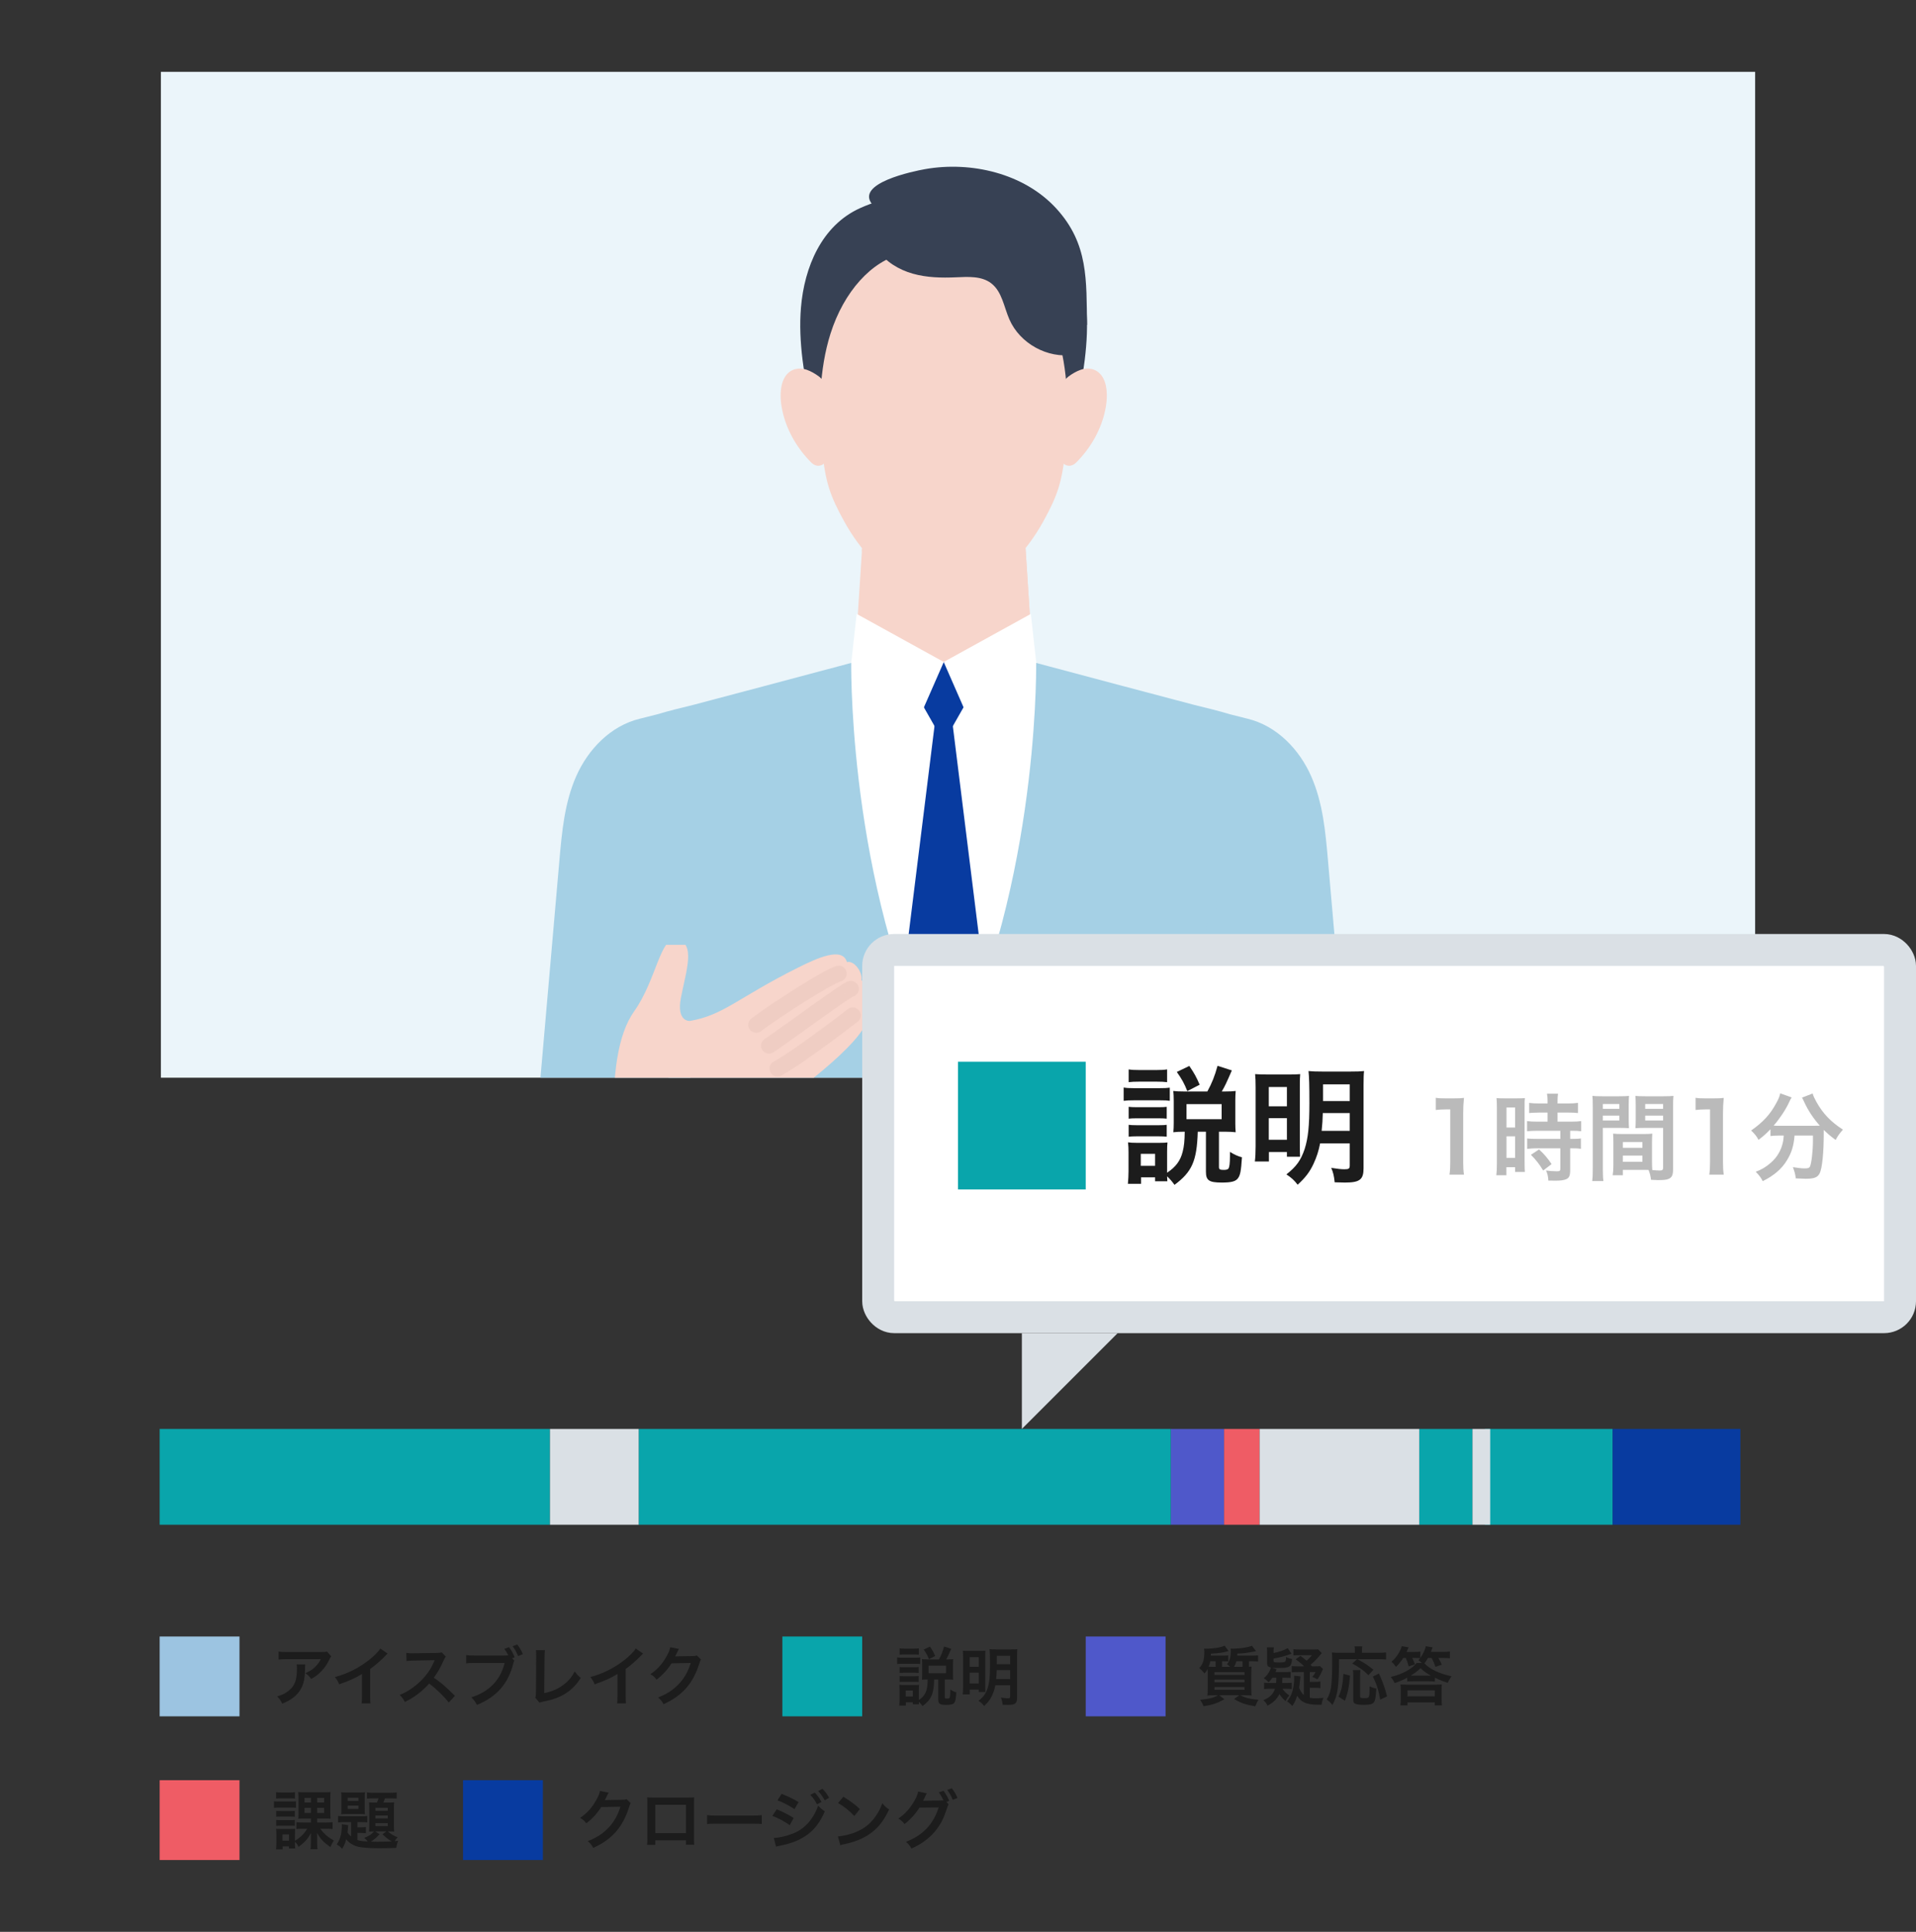
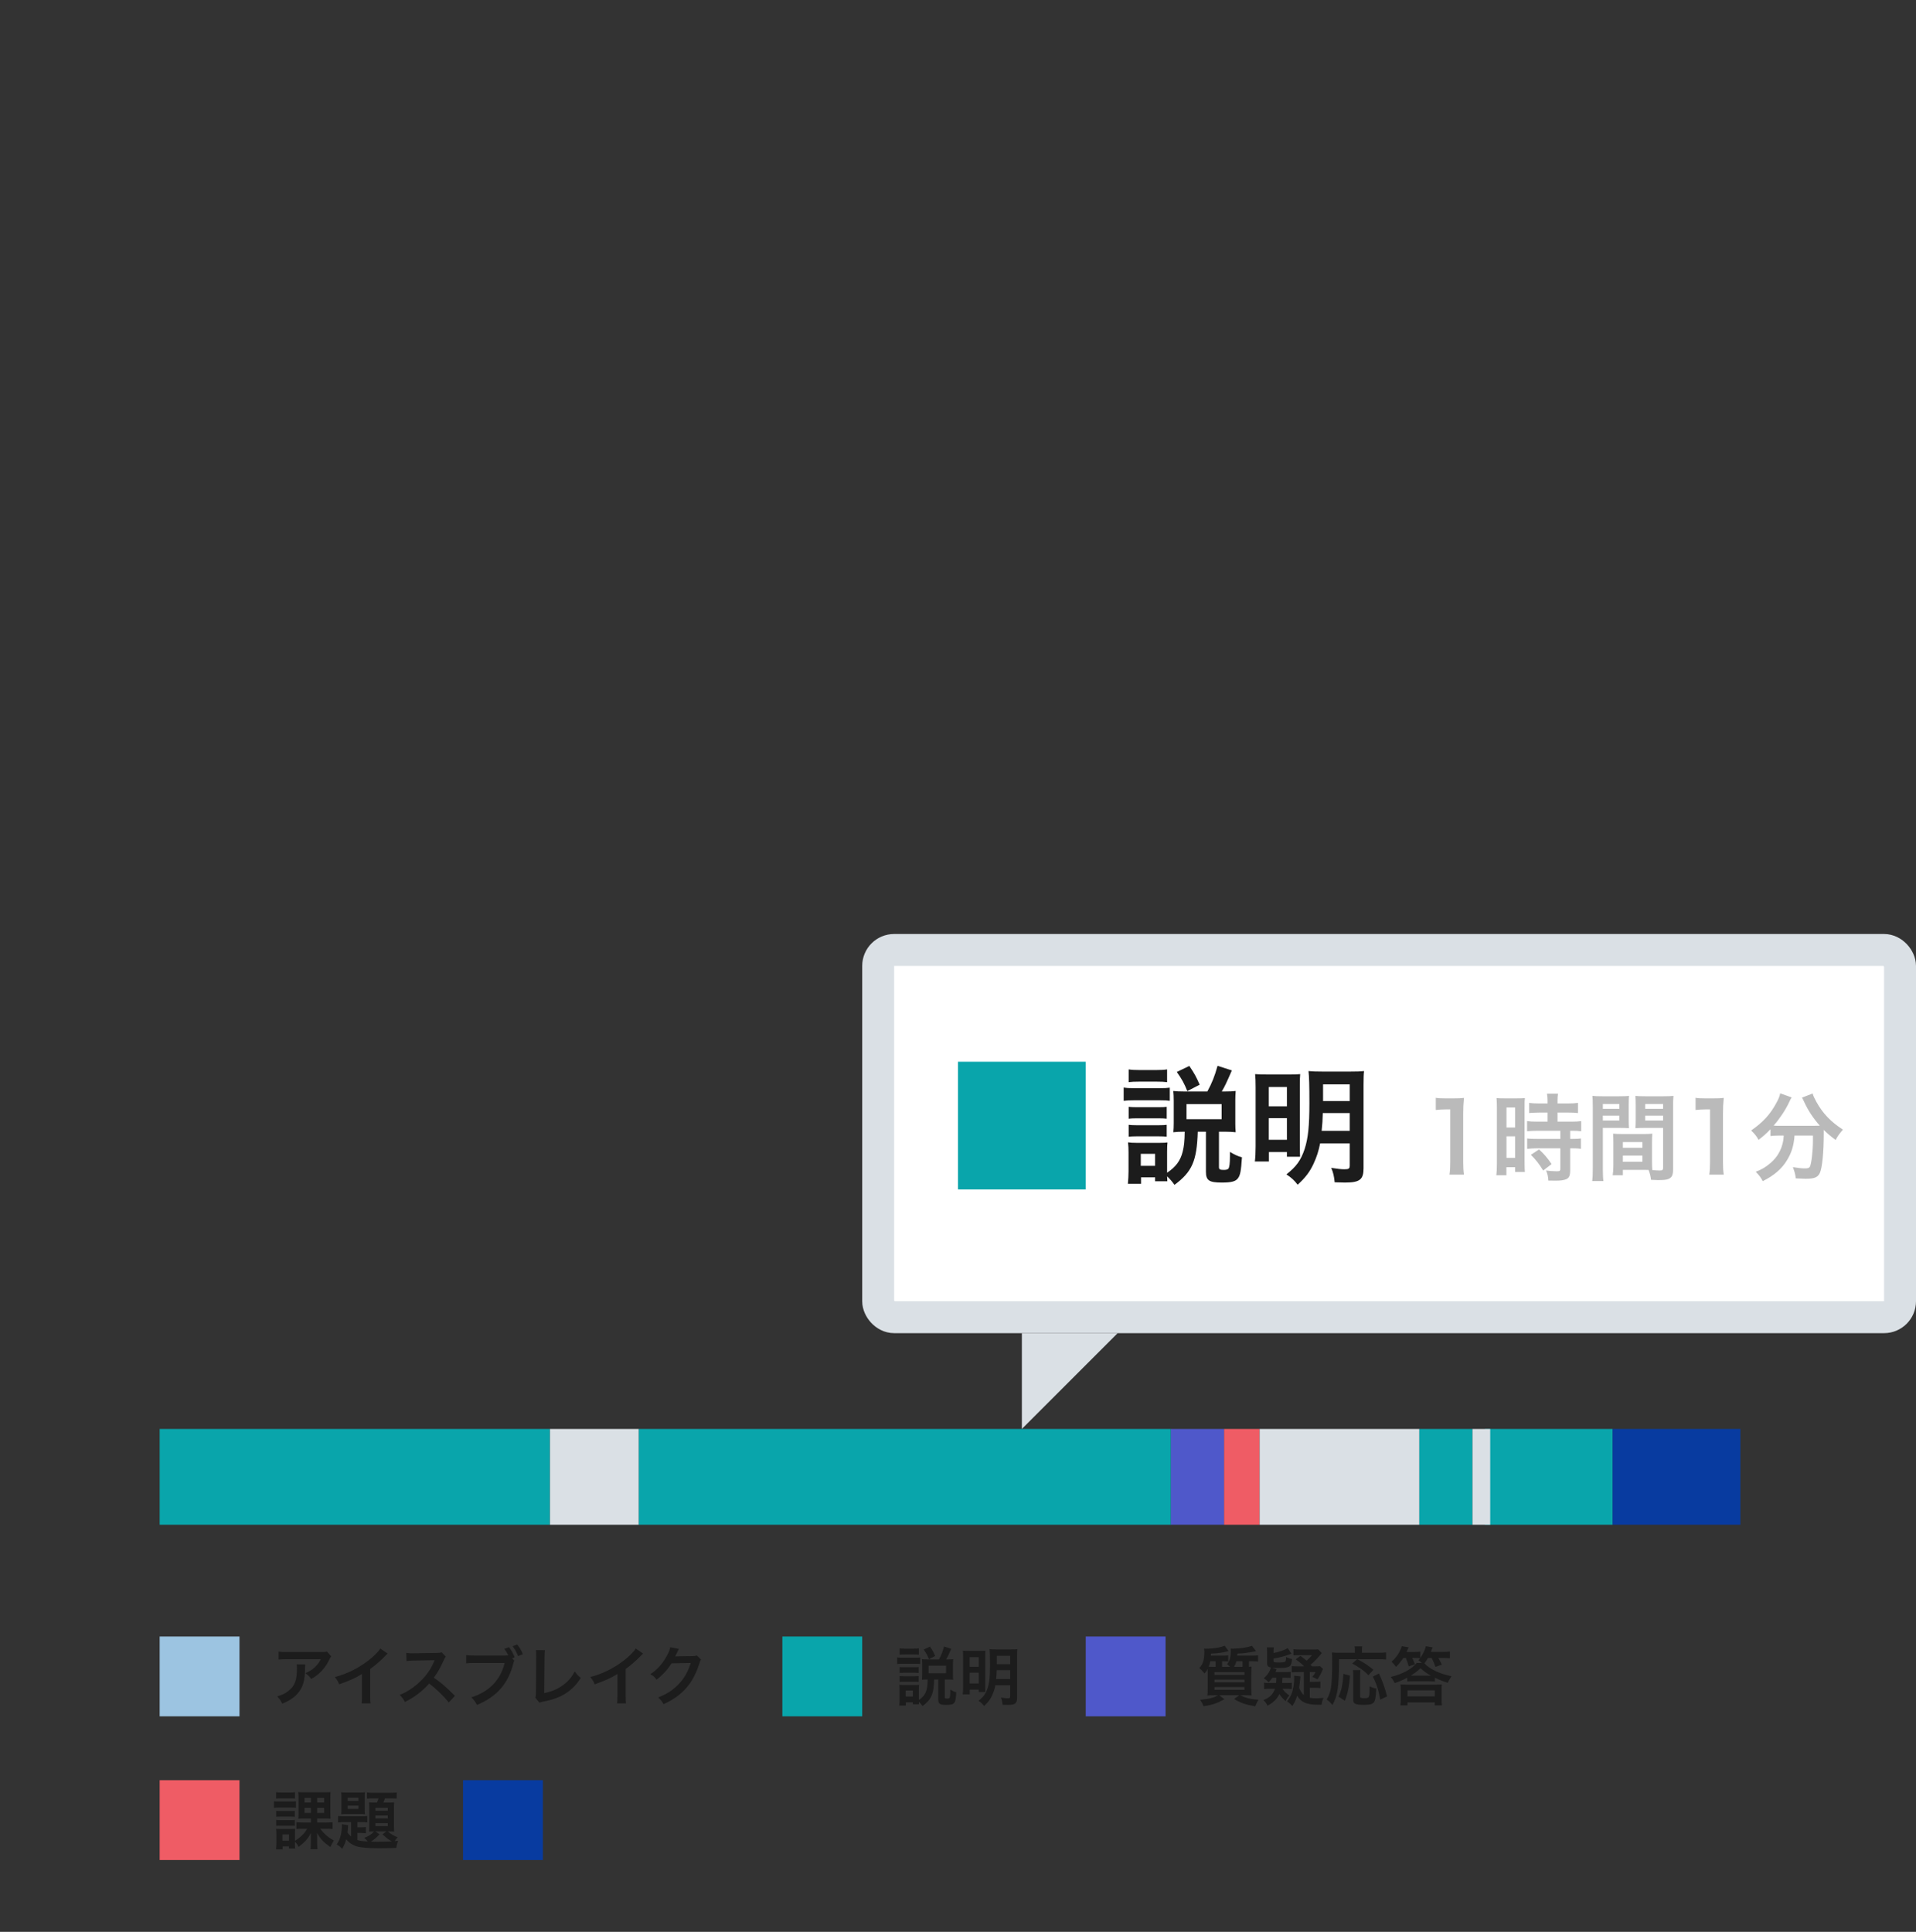
<svg xmlns="http://www.w3.org/2000/svg" width="120" height="121" viewBox="0 0 120 121" fill="none">
  <rect x="0" y="0" width="120" height="121" fill="#333333" stroke="none" />
  <g clip-path="url(#clip0_426_591)">
    <rect width="99.849" height="63" transform="translate(10.076 4.5)" fill="#EBF5FA" />
-     <path d="M83.172 53.895C83.017 52.104 82.853 50.279 82.119 48.618C81.387 46.957 79.981 45.456 78.119 45.012C77.924 44.965 77.552 44.871 77.046 44.741C76.303 44.516 75.544 44.335 74.805 44.154C69.594 42.782 60.356 40.308 60.356 40.308C60.353 40.312 60.349 40.315 60.346 40.32C60.333 40.316 60.321 40.313 60.308 40.308C60.074 40.569 59.657 40.813 59.104 41.043C58.551 40.813 58.134 40.569 57.899 40.308C57.886 40.312 57.875 40.315 57.862 40.32C57.858 40.316 57.855 40.313 57.851 40.308C57.851 40.308 48.613 42.782 43.403 44.154C42.663 44.335 41.904 44.517 41.161 44.741C40.657 44.871 40.284 44.966 40.088 45.012C38.227 45.456 36.822 46.957 36.088 48.618C35.356 50.28 35.192 52.104 35.035 53.895C34.64 58.429 34.244 62.965 33.849 67.5C36.352 67.5 38.855 67.5 41.357 67.5C41.374 67.5 41.389 67.5 41.405 67.5C42.05 67.5 42.694 67.5 43.338 67.5C43.548 67.5 43.758 67.5 43.965 67.5C49.16 67.5 53.718 67.5 58.19 67.5C58.8 67.5 59.41 67.5 60.018 67.5C64.49 67.5 69.047 67.5 74.242 67.5C74.451 67.5 74.659 67.5 74.869 67.5C75.514 67.5 76.158 67.5 76.802 67.5C76.819 67.5 76.834 67.5 76.85 67.5C79.353 67.5 81.856 67.5 84.358 67.5C83.963 62.965 83.567 58.429 83.172 53.895Z" fill="#A5D0E5" />
+     <path d="M83.172 53.895C83.017 52.104 82.853 50.279 82.119 48.618C77.924 44.965 77.552 44.871 77.046 44.741C76.303 44.516 75.544 44.335 74.805 44.154C69.594 42.782 60.356 40.308 60.356 40.308C60.353 40.312 60.349 40.315 60.346 40.32C60.333 40.316 60.321 40.313 60.308 40.308C60.074 40.569 59.657 40.813 59.104 41.043C58.551 40.813 58.134 40.569 57.899 40.308C57.886 40.312 57.875 40.315 57.862 40.32C57.858 40.316 57.855 40.313 57.851 40.308C57.851 40.308 48.613 42.782 43.403 44.154C42.663 44.335 41.904 44.517 41.161 44.741C40.657 44.871 40.284 44.966 40.088 45.012C38.227 45.456 36.822 46.957 36.088 48.618C35.356 50.28 35.192 52.104 35.035 53.895C34.64 58.429 34.244 62.965 33.849 67.5C36.352 67.5 38.855 67.5 41.357 67.5C41.374 67.5 41.389 67.5 41.405 67.5C42.05 67.5 42.694 67.5 43.338 67.5C43.548 67.5 43.758 67.5 43.965 67.5C49.16 67.5 53.718 67.5 58.19 67.5C58.8 67.5 59.41 67.5 60.018 67.5C64.49 67.5 69.047 67.5 74.242 67.5C74.451 67.5 74.659 67.5 74.869 67.5C75.514 67.5 76.158 67.5 76.802 67.5C76.819 67.5 76.834 67.5 76.85 67.5C79.353 67.5 81.856 67.5 84.358 67.5C83.963 62.965 83.567 58.429 83.172 53.895Z" fill="#A5D0E5" />
    <path d="M43.24 67.5C43.614 64.162 43.382 60.77 42.563 57.647C42.406 57.045 42.226 56.454 42.025 55.875C41.991 56.798 41.959 57.721 41.925 58.643C41.912 58.989 41.9 59.334 41.887 59.678C41.882 62.286 41.877 64.892 41.871 67.5C42.328 67.5 42.785 67.5 43.241 67.5H43.24Z" fill="#A5D0E5" />
    <path d="M74.968 67.5C74.594 64.162 74.826 60.77 75.645 57.647C75.802 57.045 75.983 56.454 76.183 55.875C76.217 56.798 76.25 57.721 76.284 58.643C76.297 58.989 76.308 59.334 76.321 59.678C76.327 62.286 76.333 64.892 76.338 67.5C75.881 67.5 75.424 67.5 74.967 67.5H74.968Z" fill="#A5D0E5" />
    <path d="M64.691 41.466C64.683 41.473 64.674 41.479 64.665 41.486C61.419 43.993 56.768 43.984 53.533 41.462C53.695 38.952 53.857 36.442 54.02 33.932C55.716 33.297 57.413 32.66 59.109 32.023C59.109 32.022 59.109 32.019 59.109 32.018C60.807 32.655 62.505 33.292 64.203 33.93C64.366 36.442 64.528 38.955 64.691 41.467V41.466Z" fill="#F7D5CB" />
-     <path d="M53.98 34.525C56.777 37.666 60.541 39.9 64.668 41.129C64.513 38.729 64.358 36.328 64.203 33.929C62.505 33.292 60.806 32.655 59.109 32.018V32.023C57.412 32.66 55.716 33.295 54.018 33.932C54.005 34.13 53.992 34.328 53.979 34.526L53.98 34.525Z" fill="#F7D5CB" />
    <path d="M59.176 41.462H53.533C53.46 41.482 53.386 41.501 53.312 41.521C53.304 42.514 53.29 56.361 59.104 67.499C64.918 56.361 64.904 42.514 64.895 41.521C64.821 41.501 64.748 41.481 64.675 41.462H59.175H59.176Z" fill="white" />
    <path d="M68.037 19.26C67.868 17.242 67 15.195 65.454 13.833C63.733 12.318 61.336 12.094 59.134 12.062C57.345 12.036 55.508 12.294 53.866 13.036C51.452 14.128 50.376 16.743 50.165 19.26C49.981 21.445 50.396 23.631 50.809 25.785C50.809 25.785 59.092 26.333 59.092 26.334C59.095 26.334 59.098 26.334 59.101 26.334C59.101 26.334 59.112 26.334 59.111 26.334C61.872 26.152 64.634 25.97 67.394 25.786C67.806 23.632 68.22 21.447 68.037 19.261V19.26Z" fill="#374154" />
    <path d="M66.201 20.9C65.37 18.27 63.626 16.334 61.703 15.905C61.466 15.852 61.225 15.822 60.985 15.819C60.346 15.808 57.87 15.808 57.23 15.819C56.99 15.822 56.75 15.852 56.512 15.905C54.591 16.335 52.847 18.27 52.014 20.9C51.31 23.125 51.25 25.699 51.488 28.136C51.69 30.206 51.987 31.053 52.877 32.666C53.859 34.45 55.178 35.78 56.579 36.718C57.212 37.141 61.004 37.141 61.636 36.718C63.037 35.78 64.355 34.449 65.338 32.666C66.226 31.054 66.526 30.206 66.726 28.136C66.963 25.7 66.903 23.126 66.2 20.9H66.201Z" fill="#F7D5CB" />
    <path d="M51.807 24.639C51.777 24.196 51.586 23.8 51.295 23.584C51.053 23.404 50.798 23.257 50.528 23.16C50.079 22.998 49.554 23.078 49.226 23.517C48.861 24.007 48.836 24.796 48.951 25.47C49.193 26.895 49.942 28.102 50.81 28.97C50.966 29.126 51.162 29.202 51.355 29.162C51.838 29.062 51.906 28.386 51.909 27.832C51.915 26.766 51.881 25.699 51.808 24.638L51.807 24.639Z" fill="#F7D5CB" />
    <path d="M66.405 24.639C66.435 24.196 66.626 23.8 66.917 23.584C67.159 23.404 67.412 23.257 67.684 23.16C68.132 22.998 68.658 23.078 68.986 23.517C69.352 24.007 69.376 24.796 69.261 25.47C69.019 26.895 68.271 28.102 67.402 28.97C67.246 29.126 67.049 29.202 66.857 29.162C66.373 29.062 66.306 28.386 66.303 27.832C66.297 26.766 66.331 25.699 66.404 24.638L66.405 24.639Z" fill="#F7D5CB" />
    <path d="M68.082 20.354C68.034 17.563 68.186 15.28 66.157 13.059C64.137 10.852 60.813 10.088 57.943 10.593C57.209 10.723 53.538 11.475 54.629 12.8C54.669 12.848 54.717 12.895 54.776 12.941C55.01 13.128 55.179 13.592 54.882 13.899C54.445 14.35 54.601 15.119 54.953 15.639C55.462 16.396 56.294 16.893 57.17 17.141C58.047 17.389 58.971 17.409 59.882 17.368C60.642 17.334 61.478 17.281 62.082 17.745C62.761 18.267 62.875 19.224 63.22 20.009C63.879 21.516 65.61 22.469 67.23 22.218C67.177 21.94 67.713 20.371 68.082 20.351V20.354Z" fill="#374154" />
    <path d="M59.104 41.462L57.326 43.36L59.104 46.484L60.882 43.36L59.104 41.462Z" fill="#083BA0" />
    <path d="M53.312 41.521L57.419 45.319L59.11 41.462L53.654 38.452L53.312 41.521Z" fill="white" />
    <path d="M64.903 41.521L60.794 45.319L59.104 41.462L64.561 38.452L64.903 41.521Z" fill="white" />
    <path d="M56.544 61.452C57.238 63.494 58.08 65.538 59.103 67.498L59.108 67.492C60.128 65.535 60.969 63.495 61.662 61.457L59.571 44.627H58.634L56.544 61.452Z" fill="#083BA0" />
    <g clip-path="url(#clip1_426_591)">
      <path fill-rule="evenodd" clip-rule="evenodd" d="M42.584 77.008L43.386 72.439C43.386 72.439 46.254 71.282 49.34 68.782C50.163 68.113 55.594 64.188 54.1 63.123C54.454 62.508 54.619 61.642 53.949 61.398C54.058 60.949 53.519 60.135 53.044 60.26C52.764 59.278 51.185 60.004 49.977 60.608C46.169 62.514 45.336 63.579 43.206 63.946C43.206 63.946 42.352 64.018 42.648 62.486C42.985 60.752 43.596 59.059 42.359 58.827C41.356 58.639 41.103 61.389 39.729 63.325C38.668 64.818 38.366 67.284 38.415 70.755C37.809 74.6 37.415 76.248 37.415 76.248L42.585 77.009" fill="#F7D5CB" />
-       <path d="M53.29 61.935C53.212 61.838 49.265 64.757 48.165 65.495M53.408 63.599C53.408 63.599 50.217 66.083 48.699 66.926M52.528 60.982C51.856 61.173 48.707 63.173 47.362 64.188" stroke="#E8C6BC" stroke-opacity="0.5" stroke-linecap="round" stroke-linejoin="round" />
    </g>
  </g>
  <rect x="10" y="89.5" width="24.444" height="6" fill="#09A5AB" />
  <rect x="40" y="89.5" width="33.333" height="6" fill="#09A5AB" />
  <rect x="88.889" y="89.5" width="3.333" height="6" fill="#09A5AB" />
  <rect x="93" y="89.5" width="8" height="6" fill="#09A5AB" />
  <rect x="101" y="89.5" width="8" height="6" fill="#083BA0" />
  <rect x="73.334" y="89.5" width="3.333" height="6" fill="#4F58CA" />
  <rect x="76.666" y="89.5" width="2.222" height="6" fill="#EF5C65" />
  <rect x="34.445" y="89.5" width="5.556" height="6" fill="#DAE0E5" />
  <rect x="78.889" y="89.5" width="10" height="6" fill="#DAE0E5" />
  <rect x="92.222" y="89.5" width="1.111" height="6" fill="#DAE0E5" />
  <rect x="55" y="59.5" width="64" height="23" rx="1" fill="white" stroke="#DAE0E5" stroke-width="2" />
  <path d="M74.2 70.884H74.08C73.856 70.884 73.728 70.892 73.488 70.916C73.504 70.732 73.512 70.564 73.512 70.34V68.956C73.512 68.74 73.504 68.5 73.48 68.332C73.704 68.356 73.856 68.364 74.152 68.364H75.616C75.904 67.836 76.072 67.42 76.256 66.756L77.152 67.044C76.8 67.852 76.712 68.036 76.52 68.364H76.752C77.024 68.364 77.192 68.356 77.392 68.332C77.376 68.548 77.368 68.7 77.368 68.924V70.364C77.368 70.596 77.376 70.724 77.392 70.916C77.128 70.892 77.008 70.884 76.792 70.884H76.344V73.092C76.344 73.244 76.4 73.276 76.664 73.276C76.792 73.276 76.896 73.244 76.928 73.204C77 73.124 77.032 72.868 77.032 72.428V72.148C77.336 72.332 77.552 72.428 77.784 72.484C77.728 73.348 77.68 73.596 77.536 73.796C77.392 73.996 77.128 74.068 76.52 74.068C75.72 74.068 75.528 73.932 75.528 73.388V70.884H75.016C74.96 72.724 74.656 73.396 73.56 74.212C73.392 73.98 73.288 73.86 73.096 73.676C73.104 73.82 73.104 73.876 73.112 73.988H72.344V73.74H71.464V74.148H70.64C70.664 73.9 70.68 73.612 70.68 73.364V72.172C70.68 71.932 70.672 71.764 70.648 71.548C70.808 71.572 70.936 71.58 71.184 71.58H72.64C72.904 71.58 72.984 71.572 73.12 71.556C73.104 71.708 73.096 71.852 73.096 72.132V73.452C73.64 73.092 73.936 72.692 74.072 72.132C74.16 71.788 74.192 71.468 74.2 70.884ZM71.448 72.268V73.02H72.344V72.268H71.448ZM74.312 69.156V70.1H76.512V69.156H74.312ZM70.688 67.78V66.98C70.888 67.012 71.016 67.02 71.336 67.02H72.448C72.76 67.02 72.888 67.012 73.096 66.98V67.78C72.88 67.756 72.736 67.748 72.448 67.748H71.336C71.056 67.748 70.888 67.756 70.688 67.78ZM70.376 68.948V68.116C70.568 68.148 70.72 68.156 71.016 68.156H72.624C72.952 68.156 73.088 68.148 73.264 68.124V68.948C73.096 68.924 72.992 68.916 72.656 68.916H71.016C70.736 68.916 70.568 68.924 70.376 68.948ZM70.688 70.068V69.324C70.832 69.34 70.952 69.348 71.192 69.348H72.584C72.84 69.348 72.936 69.34 73.072 69.324V70.068C72.92 70.052 72.816 70.044 72.584 70.044H71.192C70.944 70.044 70.84 70.052 70.688 70.068ZM70.688 71.196V70.452C70.832 70.468 70.952 70.476 71.192 70.476H72.576C72.832 70.476 72.936 70.468 73.072 70.452V71.196C72.928 71.18 72.816 71.172 72.568 71.172H71.184C70.944 71.172 70.84 71.18 70.688 71.196ZM75.136 67.94L74.36 68.34C74.184 67.884 74.016 67.58 73.704 67.14L74.488 66.764C74.816 67.252 74.92 67.444 75.136 67.94ZM84.536 71.612H82.68C82.592 72.076 82.456 72.492 82.264 72.9C82.024 73.412 81.76 73.756 81.272 74.204C81.064 73.932 80.904 73.78 80.568 73.556C81.192 73.068 81.472 72.676 81.712 71.964C81.928 71.276 82.008 70.548 82.008 69.076C82.008 68.012 81.992 67.42 81.952 67.084C82.232 67.108 82.416 67.116 82.84 67.116H84.568C85.016 67.116 85.192 67.108 85.432 67.084C85.408 67.284 85.4 67.532 85.4 67.964V73.172C85.4 73.884 85.16 74.068 84.232 74.068C84.096 74.068 83.808 74.06 83.592 74.052C83.552 73.668 83.504 73.444 83.376 73.148C83.768 73.212 84.016 73.236 84.2 73.236C84.48 73.236 84.536 73.196 84.536 72.988V71.612ZM84.536 69.716H82.848C82.84 70.1 82.816 70.444 82.776 70.828H84.536V69.716ZM84.536 68.964V67.916H82.864V68.964H84.536ZM78.64 71.796V68.1C78.64 67.716 78.632 67.524 78.608 67.276C78.832 67.292 79.024 67.3 79.48 67.3H80.744C81.072 67.3 81.224 67.292 81.432 67.276C81.416 67.468 81.408 67.628 81.408 68.004V71.636C81.408 72.068 81.416 72.276 81.424 72.452H80.6V72.156H79.472V72.748H78.592C78.624 72.492 78.64 72.196 78.64 71.796ZM79.464 68.084V69.292H80.6V68.084H79.464ZM79.464 70.036V71.388H80.6V70.036H79.464Z" fill="#1C1C1C" />
  <path d="M91.688 73.572H90.782C90.818 73.338 90.83 73.104 90.83 72.792V69.486H90.542C90.32 69.486 90.146 69.498 89.924 69.522V68.76C90.11 68.79 90.242 68.796 90.524 68.796H91.076C91.382 68.796 91.472 68.79 91.688 68.766C91.652 69.12 91.64 69.396 91.64 69.756V72.792C91.64 73.11 91.652 73.326 91.688 73.572ZM96.925 69.684H96.415C95.918 69.696 95.918 69.696 95.773 69.714V69.078C95.942 69.102 96.133 69.114 96.397 69.114H96.925V68.952C96.925 68.784 96.913 68.652 96.889 68.502H97.579C97.561 68.64 97.549 68.766 97.549 68.952V69.114H98.204C98.462 69.114 98.659 69.102 98.828 69.078V69.714C98.659 69.69 98.48 69.684 98.21 69.684H97.549V70.254H98.377C98.665 70.254 98.882 70.242 99.031 70.218V70.854C98.87 70.83 98.707 70.824 98.444 70.824H98.341V71.334H98.419C98.707 71.334 98.87 71.328 99.013 71.304V71.958C98.84 71.928 98.689 71.922 98.419 71.922H98.341V73.278C98.341 73.626 98.281 73.77 98.102 73.854C97.951 73.92 97.742 73.95 97.442 73.95C97.388 73.95 97.388 73.95 96.974 73.944C96.962 73.686 96.919 73.506 96.829 73.314C96.98 73.338 97.291 73.362 97.501 73.362C97.688 73.362 97.724 73.332 97.724 73.2V71.922H96.29C96.067 71.922 95.84 71.934 95.647 71.958V71.304C95.803 71.328 95.99 71.334 96.302 71.334H97.724V70.824H96.302C96.049 70.824 95.828 70.836 95.641 70.854V70.218C95.791 70.242 96.019 70.254 96.308 70.254H96.925V69.684ZM93.751 72.894V69.384C93.751 69.114 93.746 68.958 93.728 68.778C93.859 68.79 93.974 68.796 94.255 68.796H94.981C95.251 68.796 95.359 68.79 95.504 68.778C95.486 68.916 95.486 69.024 95.486 69.372V72.804C95.486 73.122 95.492 73.254 95.504 73.404H94.891V73.104H94.346V73.608H93.716C93.74 73.422 93.751 73.212 93.751 72.894ZM94.352 69.366V70.62H94.891V69.366H94.352ZM94.352 71.172V72.522H94.891V71.172H94.352ZM97.177 72.912L96.65 73.314C96.409 72.912 96.181 72.624 95.882 72.33L96.391 71.994C96.686 72.258 96.925 72.534 97.177 72.912ZM103.465 71.544V72.762C103.465 72.99 103.471 73.128 103.483 73.284C103.615 73.296 103.831 73.314 103.939 73.314C104.107 73.314 104.161 73.272 104.161 73.152V70.644H102.979C102.769 70.644 102.577 70.65 102.427 70.662C102.439 70.488 102.445 70.374 102.445 70.116V69.198C102.445 68.994 102.439 68.826 102.427 68.64C102.589 68.658 102.733 68.664 103.039 68.664H104.191C104.491 68.664 104.641 68.658 104.809 68.64C104.791 68.856 104.785 69.006 104.785 69.306V73.236C104.785 73.596 104.713 73.752 104.497 73.842C104.371 73.896 104.191 73.914 103.819 73.914C103.735 73.914 103.711 73.914 103.405 73.896C103.369 73.626 103.339 73.518 103.249 73.278C103.075 73.272 102.961 73.272 102.913 73.272H101.641V73.608H101.005C101.029 73.464 101.047 73.224 101.047 73.008V71.544C101.047 71.334 101.041 71.166 101.029 71.004C101.203 71.022 101.341 71.028 101.587 71.028H102.925C103.177 71.028 103.309 71.022 103.483 71.004C103.471 71.16 103.465 71.31 103.465 71.544ZM103.039 69.15V69.45H104.161V69.15H103.039ZM103.039 69.876V70.182H104.161V69.876H103.039ZM101.641 71.532V71.892H102.865V71.532H101.641ZM101.641 72.378V72.768H102.865V72.378H101.641ZM100.387 70.644V73.236C100.387 73.596 100.399 73.812 100.423 73.974H99.722C99.746 73.794 99.757 73.602 99.757 73.23V69.312C99.757 69 99.751 68.832 99.734 68.64C99.901 68.658 100.057 68.664 100.351 68.664H101.413C101.725 68.664 101.863 68.658 102.025 68.64C102.013 68.832 102.007 68.964 102.007 69.198V70.116C102.007 70.392 102.013 70.53 102.025 70.662C101.869 70.65 101.683 70.644 101.473 70.644H100.387ZM100.387 69.15V69.45H101.419V69.15H100.387ZM100.387 69.876V70.182H101.419V69.876H100.387ZM107.959 73.572H107.053C107.089 73.338 107.101 73.104 107.101 72.792V69.486H106.813C106.591 69.486 106.417 69.498 106.195 69.522V68.76C106.381 68.79 106.513 68.796 106.795 68.796H107.347C107.653 68.796 107.743 68.79 107.959 68.766C107.923 69.12 107.911 69.396 107.911 69.756V72.792C107.911 73.11 107.923 73.326 107.959 73.572ZM111.715 71.124H111.397C111.193 71.124 111.043 71.136 110.887 71.154V70.728C110.599 71.022 110.449 71.154 110.137 71.394C110.035 71.19 109.891 71.01 109.675 70.806C110.419 70.29 110.869 69.798 111.253 69.084C111.397 68.82 111.463 68.658 111.493 68.478L112.213 68.736C112.153 68.826 112.123 68.88 112.051 69.042C111.829 69.516 111.475 70.05 111.085 70.5C111.247 70.512 111.277 70.512 111.397 70.512H113.605C113.749 70.512 113.833 70.512 113.977 70.506C113.557 70.032 113.245 69.558 112.987 69C112.963 68.94 112.903 68.82 112.861 68.748L113.527 68.49C113.569 68.646 113.629 68.772 113.761 69.012C114.157 69.732 114.673 70.272 115.423 70.752C115.171 71.046 115.123 71.112 114.967 71.4C114.637 71.154 114.487 71.028 114.223 70.77C114.223 70.854 114.223 70.872 114.223 70.974C114.223 72.216 114.121 73.164 113.971 73.482C113.839 73.746 113.623 73.83 113.089 73.83C112.969 73.83 112.873 73.824 112.471 73.806C112.441 73.542 112.399 73.398 112.291 73.104C112.579 73.152 112.843 73.182 113.017 73.182C113.239 73.182 113.305 73.158 113.359 73.068C113.449 72.888 113.545 72.096 113.545 71.472V71.34C113.545 71.316 113.545 71.286 113.545 71.25C113.545 71.214 113.545 71.172 113.545 71.124H112.393C112.345 71.748 112.213 72.186 111.925 72.66C111.595 73.212 111.109 73.626 110.401 73.98C110.287 73.758 110.191 73.626 109.963 73.392C110.335 73.254 110.581 73.104 110.893 72.84C111.313 72.48 111.577 72.018 111.679 71.472C111.697 71.37 111.703 71.298 111.715 71.124Z" fill="#BABABA" />
  <rect width="8" height="8" transform="matrix(1 0 0 -1 60 74.5)" fill="#09A5AB" />
  <rect width="5" height="5" transform="matrix(1 0 0 -1 10 107.5)" fill="#9CC4E1" />
  <path d="M20.476 103.44L20.744 103.744C20.688 103.812 20.688 103.816 20.584 104.024C20.444 104.32 20.212 104.62 19.968 104.828C19.808 104.968 19.676 105.056 19.488 105.16C19.368 104.992 19.308 104.932 19.128 104.796C19.396 104.676 19.548 104.584 19.712 104.428C19.876 104.276 20 104.112 20.092 103.92H17.992C17.712 103.92 17.612 103.924 17.448 103.944V103.444C17.6 103.468 17.724 103.476 18 103.476H20.088C20.328 103.476 20.364 103.472 20.476 103.44ZM18.576 104.248H19.12C19.108 104.324 19.108 104.328 19.104 104.572C19.088 105.256 18.98 105.64 18.708 105.988C18.468 106.296 18.176 106.5 17.676 106.708C17.572 106.492 17.52 106.42 17.36 106.252C17.684 106.156 17.864 106.068 18.06 105.912C18.468 105.588 18.596 105.244 18.596 104.488C18.596 104.368 18.592 104.332 18.576 104.248ZM23.818 103.252L24.278 103.572C24.21 103.632 24.19 103.648 24.13 103.712C23.83 104.024 23.53 104.284 23.186 104.536V106.244C23.186 106.464 23.19 106.58 23.206 106.688H22.646C22.666 106.572 22.67 106.492 22.67 106.256V104.848C22.202 105.128 21.978 105.232 21.242 105.496C21.158 105.288 21.114 105.22 20.974 105.04C21.766 104.824 22.438 104.492 23.074 104C23.43 103.724 23.702 103.448 23.818 103.252ZM28.494 106.216L28.11 106.632C27.778 106.224 27.318 105.776 26.882 105.444C26.43 105.948 25.97 106.3 25.358 106.6C25.246 106.392 25.198 106.328 25.034 106.156C25.342 106.036 25.534 105.928 25.834 105.716C26.438 105.292 26.918 104.712 27.178 104.088L27.222 103.984C27.158 103.988 27.158 103.988 25.898 104.008C25.706 104.012 25.598 104.02 25.462 104.04L25.446 103.528C25.558 103.548 25.634 103.552 25.798 103.552C25.814 103.552 25.846 103.552 25.894 103.552L27.302 103.532C27.526 103.528 27.558 103.524 27.658 103.488L27.922 103.76C27.87 103.82 27.838 103.876 27.794 103.976C27.61 104.404 27.414 104.752 27.17 105.08C27.422 105.248 27.638 105.416 27.91 105.66C28.01 105.748 28.01 105.748 28.494 106.216ZM32.074 103.864L32.214 104.012C32.182 104.072 32.17 104.108 32.146 104.192C31.834 105.452 31.114 106.272 29.87 106.788C29.766 106.58 29.698 106.488 29.518 106.312C30.626 105.968 31.35 105.224 31.606 104.16H29.702C29.406 104.16 29.33 104.164 29.198 104.184V103.664C29.342 103.688 29.438 103.692 29.71 103.692H31.546C31.69 103.692 31.758 103.688 31.834 103.68C31.766 103.536 31.69 103.416 31.586 103.276L31.878 103.168C32.034 103.372 32.126 103.536 32.234 103.8L32.074 103.864ZM32.746 103.608L32.45 103.728C32.354 103.492 32.242 103.288 32.106 103.108L32.394 103C32.558 103.212 32.654 103.372 32.746 103.608ZM33.562 103.352L34.13 103.356C34.114 103.464 34.11 103.564 34.106 103.76L34.086 106.044C34.502 105.964 34.878 105.812 35.178 105.604C35.546 105.352 35.794 105.076 35.994 104.688C36.15 104.896 36.202 104.952 36.374 105.096C36.098 105.52 35.842 105.788 35.482 106.028C35.082 106.296 34.674 106.452 34.026 106.576C33.918 106.596 33.87 106.612 33.786 106.644L33.53 106.336C33.558 106.228 33.566 106.156 33.566 105.924L33.582 103.764C33.582 103.484 33.582 103.484 33.562 103.352ZM39.818 103.252L40.278 103.572C40.21 103.632 40.19 103.648 40.13 103.712C39.83 104.024 39.53 104.284 39.186 104.536V106.244C39.186 106.464 39.19 106.58 39.206 106.688H38.646C38.666 106.572 38.67 106.492 38.67 106.256V104.848C38.202 105.128 37.978 105.232 37.242 105.496C37.158 105.288 37.114 105.22 36.974 105.04C37.766 104.824 38.438 104.492 39.074 104C39.43 103.724 39.702 103.448 39.818 103.252ZM43.646 103.688L43.902 103.94C43.862 104 43.846 104.036 43.802 104.18C43.618 104.788 43.334 105.328 42.982 105.724C42.614 106.144 42.174 106.456 41.558 106.74C41.446 106.54 41.394 106.472 41.218 106.32C41.618 106.156 41.842 106.036 42.094 105.848C42.666 105.424 43.042 104.876 43.262 104.16L42.058 104.18C41.814 104.568 41.502 104.912 41.122 105.204C41.002 105.04 40.942 104.988 40.734 104.86C41.19 104.548 41.478 104.228 41.77 103.7C41.894 103.472 41.958 103.316 41.974 103.172L42.522 103.28C42.498 103.316 42.498 103.316 42.454 103.404C42.442 103.424 42.442 103.424 42.402 103.516C42.39 103.54 42.39 103.54 42.35 103.62C42.326 103.676 42.326 103.676 42.286 103.748C42.338 103.744 42.402 103.74 42.478 103.74L43.354 103.728C43.51 103.728 43.554 103.72 43.646 103.688Z" fill="#1C1C1C" />
  <rect width="5" height="5" transform="matrix(1 0 0 -1 49 107.5)" fill="#09A5AB" />
  <path d="M58.1 105.192H58.04C57.928 105.192 57.864 105.196 57.744 105.208C57.752 105.116 57.756 105.032 57.756 104.92V104.228C57.756 104.12 57.752 104 57.74 103.916C57.852 103.928 57.928 103.932 58.076 103.932H58.808C58.952 103.668 59.036 103.46 59.128 103.128L59.576 103.272C59.4 103.676 59.356 103.768 59.26 103.932H59.376C59.512 103.932 59.596 103.928 59.696 103.916C59.688 104.024 59.684 104.1 59.684 104.212V104.932C59.684 105.048 59.688 105.112 59.696 105.208C59.564 105.196 59.504 105.192 59.396 105.192H59.172V106.296C59.172 106.372 59.2 106.388 59.332 106.388C59.396 106.388 59.448 106.372 59.464 106.352C59.5 106.312 59.516 106.184 59.516 105.964V105.824C59.668 105.916 59.776 105.964 59.892 105.992C59.864 106.424 59.84 106.548 59.768 106.648C59.696 106.748 59.564 106.784 59.26 106.784C58.86 106.784 58.764 106.716 58.764 106.444V105.192H58.508C58.48 106.112 58.328 106.448 57.78 106.856C57.696 106.74 57.644 106.68 57.548 106.588C57.552 106.66 57.552 106.688 57.556 106.744H57.172V106.62H56.732V106.824H56.32C56.332 106.7 56.34 106.556 56.34 106.432V105.836C56.34 105.716 56.336 105.632 56.324 105.524C56.404 105.536 56.468 105.54 56.592 105.54H57.32C57.452 105.54 57.492 105.536 57.56 105.528C57.552 105.604 57.548 105.676 57.548 105.816V106.476C57.82 106.296 57.968 106.096 58.036 105.816C58.08 105.644 58.096 105.484 58.1 105.192ZM56.724 105.884V106.26H57.172V105.884H56.724ZM58.156 104.328V104.8H59.256V104.328H58.156ZM56.344 103.64V103.24C56.444 103.256 56.508 103.26 56.668 103.26H57.224C57.38 103.26 57.444 103.256 57.548 103.24V103.64C57.44 103.628 57.368 103.624 57.224 103.624H56.668C56.528 103.624 56.444 103.628 56.344 103.64ZM56.188 104.224V103.808C56.284 103.824 56.36 103.828 56.508 103.828H57.312C57.476 103.828 57.544 103.824 57.632 103.812V104.224C57.548 104.212 57.496 104.208 57.328 104.208H56.508C56.368 104.208 56.284 104.212 56.188 104.224ZM56.344 104.784V104.412C56.416 104.42 56.476 104.424 56.596 104.424H57.292C57.42 104.424 57.468 104.42 57.536 104.412V104.784C57.46 104.776 57.408 104.772 57.292 104.772H56.596C56.472 104.772 56.42 104.776 56.344 104.784ZM56.344 105.348V104.976C56.416 104.984 56.476 104.988 56.596 104.988H57.288C57.416 104.988 57.468 104.984 57.536 104.976V105.348C57.464 105.34 57.408 105.336 57.284 105.336H56.592C56.472 105.336 56.42 105.34 56.344 105.348ZM58.568 103.72L58.18 103.92C58.092 103.692 58.008 103.54 57.852 103.32L58.244 103.132C58.408 103.376 58.46 103.472 58.568 103.72ZM63.268 105.556H62.34C62.296 105.788 62.228 105.996 62.132 106.2C62.012 106.456 61.88 106.628 61.636 106.852C61.532 106.716 61.452 106.64 61.284 106.528C61.596 106.284 61.736 106.088 61.856 105.732C61.964 105.388 62.004 105.024 62.004 104.288C62.004 103.756 61.996 103.46 61.976 103.292C62.116 103.304 62.208 103.308 62.42 103.308H63.284C63.508 103.308 63.596 103.304 63.716 103.292C63.704 103.392 63.7 103.516 63.7 103.732V106.336C63.7 106.692 63.58 106.784 63.116 106.784C63.048 106.784 62.904 106.78 62.796 106.776C62.776 106.584 62.752 106.472 62.688 106.324C62.884 106.356 63.008 106.368 63.1 106.368C63.24 106.368 63.268 106.348 63.268 106.244V105.556ZM63.268 104.608H62.424C62.42 104.8 62.408 104.972 62.388 105.164H63.268V104.608ZM63.268 104.232V103.708H62.432V104.232H63.268ZM60.32 105.648V103.8C60.32 103.608 60.316 103.512 60.304 103.388C60.416 103.396 60.512 103.4 60.74 103.4H61.372C61.536 103.4 61.612 103.396 61.716 103.388C61.708 103.484 61.704 103.564 61.704 103.752V105.568C61.704 105.784 61.708 105.888 61.712 105.976H61.3V105.828H60.736V106.124H60.296C60.312 105.996 60.32 105.848 60.32 105.648ZM60.732 103.792V104.396H61.3V103.792H60.732ZM60.732 104.768V105.444H61.3V104.768H60.732Z" fill="#1C1C1C" />
  <rect width="5" height="5" transform="matrix(1 0 0 -1 68 107.5)" fill="#4F58CA" />
  <path d="M77.488 103.696H78.484C78.612 103.696 78.696 103.692 78.792 103.68V104.072C78.692 104.056 78.612 104.052 78.488 104.052H78.224V104.396C78.308 104.392 78.32 104.392 78.388 104.384C78.372 104.512 78.368 104.62 78.368 104.924V105.74C78.368 105.972 78.372 106.104 78.388 106.196C78.276 106.184 78.152 106.18 77.96 106.18H77.672C78.072 106.364 78.288 106.416 78.824 106.464C78.724 106.612 78.716 106.632 78.62 106.872C78.012 106.768 77.74 106.676 77.292 106.416L77.616 106.18H76.364L76.688 106.432C76.192 106.696 75.952 106.776 75.38 106.868C75.312 106.696 75.284 106.64 75.164 106.464C75.772 106.4 75.98 106.348 76.284 106.18H76.052C75.864 106.18 75.736 106.184 75.62 106.196C75.636 106.084 75.64 105.94 75.64 105.724V104.92C75.64 104.728 75.64 104.672 75.632 104.532C75.588 104.628 75.552 104.676 75.44 104.816C75.316 104.664 75.248 104.592 75.108 104.476C75.34 104.24 75.428 103.964 75.428 103.444C75.428 103.408 75.42 103.304 75.412 103.26H75.48C75.52 103.264 75.552 103.264 75.56 103.264C75.772 103.264 76.108 103.232 76.3 103.196C76.46 103.164 76.572 103.132 76.7 103.076L76.944 103.412C76.572 103.516 76.412 103.54 75.84 103.576C75.84 103.636 75.84 103.652 75.836 103.696H76.632C76.76 103.696 76.848 103.692 76.924 103.68V104.068C76.836 104.056 76.752 104.052 76.64 104.052H76.536V104.356C76.536 104.372 76.536 104.38 76.536 104.4H77.044C76.964 104.324 76.936 104.296 76.852 104.236C77.016 104.028 77.084 103.788 77.084 103.4C77.084 103.344 77.08 103.312 77.072 103.256C77.136 103.264 77.164 103.264 77.196 103.264C77.328 103.264 77.696 103.236 77.852 103.216C78.072 103.184 78.22 103.148 78.412 103.084L78.668 103.42C78.008 103.544 77.968 103.548 77.496 103.572C77.492 103.632 77.492 103.664 77.488 103.696ZM77.82 104.052H77.432C77.392 104.196 77.356 104.284 77.292 104.4H77.82V104.052ZM76.04 104.4H76.136C76.136 104.376 76.136 104.372 76.136 104.36V104.052H75.8C75.78 104.172 75.752 104.264 75.696 104.392C75.828 104.4 75.896 104.4 76.04 104.4ZM76.064 104.732V104.904H77.944V104.732H76.064ZM76.064 105.2V105.368H77.944V105.2H76.064ZM76.064 105.668V105.84H77.944V105.668H76.064ZM82.032 105.712V106.336C82.148 106.36 82.268 106.372 82.416 106.372C82.524 106.372 82.616 106.364 82.896 106.34C82.828 106.476 82.796 106.588 82.772 106.772C82.676 106.776 82.6 106.776 82.552 106.776C82.132 106.776 81.8 106.708 81.6 106.584C81.452 106.496 81.352 106.388 81.244 106.208C81.16 106.472 81.08 106.64 80.936 106.856C80.848 106.744 80.744 106.652 80.604 106.564C80.744 106.396 80.828 106.252 80.904 106.056C80.996 105.812 81.056 105.428 81.056 105.1C81.056 105.036 81.056 105.008 81.048 104.952L81.448 105C81.44 105.044 81.436 105.068 81.424 105.22C81.416 105.332 81.388 105.548 81.364 105.72C81.46 105.936 81.54 106.06 81.66 106.168V104.728H81.276C81.08 104.728 81 104.732 80.904 104.748V104.352C80.992 104.364 81.072 104.368 81.28 104.368H81.676C81.504 104.196 81.388 104.1 81.152 103.928L81.444 103.712C81.628 103.844 81.696 103.896 81.832 104.016C81.976 103.888 82.064 103.796 82.172 103.672H81.384C81.16 103.672 81.092 103.676 81.008 103.684V103.296C81.108 103.308 81.244 103.316 81.436 103.316H82.208C82.384 103.316 82.468 103.312 82.552 103.304L82.788 103.54C82.752 103.58 82.728 103.6 82.668 103.676C82.424 103.96 82.284 104.104 82.084 104.268C82.12 104.312 82.132 104.324 82.168 104.368H82.32C82.496 104.368 82.6 104.364 82.672 104.356L82.86 104.536C82.832 104.584 82.828 104.596 82.784 104.696C82.724 104.848 82.632 105.012 82.508 105.188C82.36 105.1 82.328 105.084 82.192 105.028C82.284 104.924 82.332 104.852 82.392 104.728H82.032V105.34H82.32C82.5 105.34 82.596 105.336 82.696 105.32V105.732C82.596 105.716 82.488 105.712 82.32 105.712H82.032ZM79.936 105.08H79.692C79.612 105.192 79.572 105.24 79.452 105.368C79.36 105.256 79.296 105.204 79.148 105.12C79.348 104.936 79.452 104.804 79.536 104.62C79.564 104.564 79.576 104.524 79.596 104.444C79.416 104.4 79.36 104.336 79.36 104.18V103.496C79.36 103.352 79.356 103.272 79.34 103.18H79.784C79.768 103.272 79.764 103.336 79.764 103.476V103.536C80.144 103.456 80.4 103.368 80.652 103.228L80.884 103.58C80.428 103.74 80.184 103.808 79.764 103.88V104.016C79.764 104.116 79.804 104.128 80.168 104.128C80.28 104.128 80.4 104.112 80.456 104.092C80.524 104.068 80.54 104.012 80.548 103.78C80.668 103.848 80.76 103.876 80.924 103.908C80.868 104.42 80.784 104.472 80.016 104.472C79.884 104.472 79.792 104.468 79.696 104.46L79.952 104.56C79.924 104.64 79.912 104.664 79.884 104.728H80.472C80.672 104.728 80.732 104.724 80.832 104.712V105.092C80.728 105.084 80.616 105.08 80.472 105.08H80.32C80.316 105.26 80.312 105.304 80.304 105.412H80.564C80.728 105.412 80.812 105.408 80.904 105.396V105.792C80.804 105.78 80.708 105.776 80.564 105.776H80.32C80.452 105.96 80.54 106.044 80.752 106.196C80.656 106.296 80.592 106.392 80.516 106.548C80.308 106.352 80.236 106.268 80.128 106.104C79.972 106.428 79.752 106.64 79.38 106.832C79.336 106.712 79.26 106.612 79.124 106.484C79.512 106.336 79.732 106.124 79.852 105.776H79.512C79.384 105.776 79.28 105.78 79.172 105.796V105.392C79.268 105.408 79.364 105.412 79.512 105.412H79.92C79.932 105.304 79.936 105.256 79.936 105.08ZM85 103.92H83.864C83.86 105.66 83.788 106.168 83.452 106.792C83.324 106.632 83.244 106.556 83.092 106.448C83.24 106.188 83.3 106.028 83.352 105.752C83.408 105.452 83.436 104.868 83.436 104.06C83.436 103.772 83.432 103.636 83.42 103.5C83.552 103.516 83.664 103.52 83.836 103.52H84.856V103.344C84.856 103.256 84.852 103.192 84.836 103.116H85.32C85.304 103.18 85.3 103.24 85.3 103.348V103.52H86.336C86.556 103.52 86.692 103.512 86.808 103.496V103.94C86.668 103.924 86.544 103.92 86.34 103.92H85.016C85.552 104.22 85.632 104.272 86.016 104.584L85.708 104.924C85.408 104.624 85.18 104.46 84.692 104.192L85 103.92ZM84.236 106.528L83.832 106.268C83.956 105.996 83.996 105.876 84.048 105.612C84.096 105.364 84.116 105.196 84.136 104.84L84.552 104.948C84.488 105.688 84.428 105.992 84.236 106.528ZM84.732 104.604H85.204C85.192 104.696 85.184 104.812 85.184 104.98V106.236C85.184 106.344 85.216 106.36 85.456 106.36C85.772 106.36 85.776 106.344 85.776 105.624C85.936 105.696 86.064 105.74 86.2 105.764C86.168 106.312 86.132 106.512 86.044 106.624C85.956 106.736 85.792 106.78 85.452 106.78C84.896 106.78 84.756 106.72 84.756 106.48V104.976C84.756 104.796 84.752 104.7 84.732 104.604ZM86.872 106.252L86.444 106.456C86.332 105.84 86.232 105.52 85.984 105.008L86.364 104.82C86.628 105.404 86.736 105.708 86.872 106.252ZM88.048 103.844H87.888C87.728 104.08 87.62 104.216 87.432 104.404C87.344 104.272 87.264 104.18 87.152 104.08C87.472 103.8 87.696 103.452 87.792 103.104L88.224 103.18C88.132 103.388 88.132 103.388 88.096 103.468H88.58C88.76 103.468 88.852 103.464 88.956 103.444V103.84C89.124 103.608 89.252 103.336 89.3 103.108L89.728 103.18C89.664 103.352 89.664 103.352 89.616 103.464H90.396C90.576 103.464 90.688 103.46 90.808 103.44V103.864C90.684 103.848 90.56 103.844 90.396 103.844H90.084C90.156 103.96 90.216 104.072 90.3 104.264L89.904 104.404C89.82 104.156 89.78 104.064 89.664 103.844H89.432C89.364 103.972 89.3 104.068 89.212 104.184C89.384 104.372 89.628 104.532 89.96 104.688C90.224 104.808 90.468 104.888 90.912 104.992C90.892 105.02 90.876 105.04 90.868 105.056C90.764 105.208 90.744 105.244 90.672 105.4C90.368 105.304 90.148 105.216 89.868 105.08V105.32C89.752 105.308 89.62 105.304 89.5 105.304H88.504C88.336 105.304 88.264 105.308 88.136 105.32V105.08C87.872 105.224 87.608 105.336 87.352 105.416C87.264 105.244 87.224 105.184 87.104 105.032C87.8 104.876 88.436 104.532 88.728 104.156H89.052C88.996 104.1 88.988 104.092 88.836 103.988C88.888 103.924 88.904 103.904 88.944 103.856C88.856 103.848 88.76 103.844 88.62 103.844H88.448C88.512 103.968 88.544 104.044 88.62 104.244L88.228 104.372C88.184 104.196 88.128 104.028 88.048 103.844ZM88.508 104.952H89.496C89.528 104.952 89.556 104.952 89.616 104.952C89.34 104.796 89.176 104.68 88.968 104.484C88.752 104.688 88.612 104.792 88.36 104.948C88.42 104.952 88.448 104.952 88.508 104.952ZM88.152 106.628V106.812H87.708C87.724 106.688 87.732 106.552 87.732 106.388V105.884C87.732 105.704 87.728 105.616 87.712 105.5C87.812 105.512 87.908 105.516 88.084 105.516H89.924C90.112 105.516 90.204 105.512 90.304 105.5C90.292 105.596 90.288 105.692 90.288 105.884V106.392C90.288 106.576 90.292 106.696 90.308 106.812H89.86V106.628H88.152ZM88.152 105.876V106.248H89.864V105.876H88.152Z" fill="#1C1C1C" />
  <rect width="5" height="5" transform="matrix(1 0 0 -1 10 116.5)" fill="#EF5C65" />
  <path d="M18.472 115.344V115.496C18.472 115.612 18.476 115.688 18.488 115.776H18.096V115.644H17.7V115.832H17.288C17.3 115.704 17.308 115.568 17.308 115.444V114.856C17.308 114.728 17.304 114.644 17.292 114.544C17.392 114.556 17.432 114.556 17.604 114.556H18.216C18.344 114.556 18.42 114.552 18.48 114.544C18.476 114.624 18.472 114.684 18.472 114.832V115.296C18.812 115.092 19.048 114.86 19.24 114.54H18.94C18.764 114.54 18.668 114.544 18.564 114.56V114.128C18.68 114.148 18.772 114.152 18.96 114.152H19.472V113.9H19.044C18.88 113.9 18.788 113.904 18.68 113.916C18.692 113.836 18.692 113.836 18.696 113.548V112.62C18.696 112.42 18.692 112.34 18.68 112.244C18.776 112.256 18.872 112.26 19.04 112.26H20.368C20.532 112.26 20.628 112.256 20.7 112.244C20.692 112.316 20.692 112.316 20.688 112.628V113.528C20.688 113.684 20.692 113.812 20.7 113.916C20.592 113.904 20.492 113.9 20.316 113.9H19.864V114.152H20.436C20.62 114.152 20.712 114.148 20.832 114.128V114.56C20.724 114.544 20.632 114.54 20.456 114.54H20.064C20.144 114.66 20.2 114.728 20.316 114.84C20.5 115.024 20.604 115.104 20.912 115.28C20.812 115.424 20.76 115.524 20.692 115.688C20.24 115.364 20.088 115.204 19.856 114.804C19.864 114.948 19.864 115.008 19.864 115.108V115.448C19.864 115.616 19.872 115.716 19.888 115.824H19.448C19.464 115.712 19.468 115.616 19.468 115.456V115.112C19.468 115 19.468 114.952 19.48 114.812C19.248 115.208 19.124 115.344 18.708 115.676C18.628 115.528 18.576 115.46 18.472 115.344ZM19.472 112.612H19.072V112.896H19.472V112.612ZM19.864 112.612V112.896H20.3V112.612H19.864ZM19.472 113.232H19.072V113.552H19.472V113.232ZM19.864 113.232V113.552H20.3V113.232H19.864ZM17.688 114.896V115.288H18.1V114.896H17.688ZM17.292 112.652V112.252C17.384 112.268 17.456 112.272 17.616 112.272H18.148C18.308 112.272 18.376 112.268 18.472 112.252V112.652C18.372 112.64 18.296 112.636 18.148 112.636H17.616C17.472 112.636 17.384 112.64 17.292 112.652ZM17.16 113.232V112.816C17.256 112.832 17.332 112.836 17.484 112.836H18.212C18.38 112.836 18.444 112.832 18.536 112.82V113.228C18.448 113.22 18.384 113.216 18.232 113.216H17.484C17.344 113.216 17.256 113.22 17.16 113.232ZM17.3 113.792V113.42C17.376 113.428 17.424 113.432 17.552 113.432H18.216C18.344 113.432 18.396 113.428 18.464 113.42V113.792C18.392 113.784 18.332 113.78 18.216 113.78H17.552C17.428 113.78 17.376 113.784 17.3 113.792ZM17.3 114.36V113.988C17.376 113.996 17.428 114 17.552 114H18.216C18.344 114 18.396 113.996 18.464 113.988V114.36C18.388 114.352 18.336 114.348 18.212 114.348H17.552C17.432 114.348 17.372 114.352 17.3 114.36ZM21.992 115.028V114.128H21.56C21.352 114.128 21.28 114.132 21.176 114.148V113.74C21.284 113.756 21.364 113.76 21.56 113.76H22.672C22.816 113.76 22.9 113.756 23.004 113.74V114.144C22.884 114.132 22.816 114.128 22.636 114.128H22.388V114.452H22.596C22.724 114.452 22.82 114.448 22.916 114.436V114.824C22.824 114.808 22.736 114.804 22.592 114.804H22.388V115.252C22.556 115.3 22.708 115.324 23.032 115.34C22.96 115.248 22.9 115.184 22.812 115.112C23.088 115.008 23.268 114.896 23.428 114.708C23.276 114.708 23.204 114.712 23.116 114.72C23.124 114.632 23.128 114.528 23.128 114.392V113.224C23.128 113.092 23.124 112.996 23.116 112.888C23.208 112.896 23.276 112.9 23.448 112.9H23.608C23.648 112.808 23.68 112.72 23.708 112.636H23.38C23.224 112.636 23.088 112.644 22.984 112.656V112.268C23.1 112.28 23.232 112.288 23.416 112.288H24.424C24.632 112.288 24.748 112.28 24.844 112.264V112.652C24.748 112.644 24.596 112.636 24.46 112.636H24.112C24.072 112.752 24.052 112.804 24.008 112.9H24.352C24.52 112.9 24.592 112.896 24.688 112.888C24.676 112.984 24.672 113.072 24.672 113.228V114.34C24.672 114.492 24.676 114.608 24.688 114.72C24.588 114.712 24.508 114.708 24.36 114.708H24.292C24.496 114.884 24.664 114.984 24.904 115.076C24.824 115.164 24.78 115.22 24.72 115.316C24.792 115.312 24.836 115.308 24.94 115.296C24.876 115.436 24.848 115.544 24.816 115.74C24.544 115.752 24.088 115.76 23.74 115.76C23.044 115.76 22.596 115.72 22.332 115.64C22.072 115.56 21.844 115.404 21.684 115.2C21.616 115.444 21.54 115.624 21.428 115.8C21.312 115.668 21.284 115.644 21.088 115.524C21.208 115.356 21.296 115.156 21.352 114.928C21.384 114.792 21.412 114.528 21.412 114.368C21.412 114.332 21.408 114.304 21.404 114.252L21.808 114.32C21.8 114.38 21.796 114.388 21.796 114.46C21.792 114.54 21.784 114.632 21.764 114.78C21.824 114.864 21.884 114.928 21.992 115.028ZM23.5 114.708L23.772 114.884C23.612 115.068 23.396 115.252 23.224 115.348C23.364 115.352 23.504 115.356 23.624 115.356C23.904 115.356 24.276 115.344 24.536 115.332C24.332 115.22 24.172 115.1 23.956 114.888L24.2 114.708H23.5ZM23.512 113.228V113.416H24.288V113.228H23.512ZM23.512 113.712V113.896H24.288V113.712H23.512ZM23.512 114.188V114.376H24.288V114.188H23.512ZM21.384 113.284V112.604C21.384 112.46 21.38 112.356 21.368 112.256C21.448 112.268 21.544 112.272 21.72 112.272H22.496C22.696 112.272 22.764 112.268 22.856 112.256C22.844 112.356 22.84 112.428 22.84 112.608V113.288C22.84 113.468 22.844 113.536 22.856 113.632C22.744 113.62 22.644 113.616 22.504 113.616H21.72C21.576 113.616 21.48 113.62 21.368 113.632C21.38 113.528 21.384 113.456 21.384 113.284ZM21.776 112.6V112.796H22.448V112.6H21.776ZM21.776 113.092V113.3H22.448V113.092H21.776Z" fill="#1C1C1C" />
  <rect width="5" height="5" transform="matrix(1 0 0 -1 29 116.5)" fill="#083BA0" />
-   <path d="M39.244 112.688L39.5 112.94C39.46 113 39.444 113.036 39.4 113.18C39.216 113.788 38.932 114.328 38.58 114.724C38.212 115.144 37.772 115.456 37.156 115.74C37.044 115.54 36.992 115.472 36.816 115.32C37.216 115.156 37.44 115.036 37.692 114.848C38.264 114.424 38.64 113.876 38.86 113.16L37.656 113.18C37.412 113.568 37.1 113.912 36.72 114.204C36.6 114.04 36.54 113.988 36.332 113.86C36.788 113.548 37.076 113.228 37.368 112.7C37.492 112.472 37.556 112.316 37.572 112.172L38.12 112.28C38.096 112.316 38.096 112.316 38.052 112.404C38.04 112.424 38.04 112.424 38 112.516C37.988 112.54 37.988 112.54 37.948 112.62C37.924 112.676 37.924 112.676 37.884 112.748C37.936 112.744 38 112.74 38.076 112.74L38.952 112.728C39.108 112.728 39.152 112.72 39.244 112.688ZM42.964 115.268H41.044V115.548H40.528C40.54 115.452 40.544 115.356 40.544 115.204V112.912C40.544 112.76 40.54 112.684 40.528 112.576C40.624 112.584 40.708 112.588 40.868 112.588H43.14C43.312 112.588 43.384 112.584 43.476 112.576C43.468 112.68 43.464 112.76 43.464 112.908V115.196C43.464 115.344 43.468 115.452 43.48 115.544H42.964V115.268ZM42.964 114.812V113.04H41.044V114.812H42.964ZM44.284 114.244V113.688C44.46 113.712 44.536 113.716 44.932 113.716H47.064C47.46 113.716 47.536 113.712 47.712 113.688V114.244C47.552 114.224 47.508 114.224 47.06 114.224H44.936C44.488 114.224 44.444 114.224 44.284 114.244ZM48.692 112.764L48.952 112.356C49.328 112.5 49.728 112.692 50.016 112.872L49.76 113.312C49.436 113.092 48.984 112.856 48.692 112.764ZM48.376 113.736L48.644 113.324C49.016 113.472 49.408 113.672 49.708 113.868L49.46 114.32C49.196 114.116 48.744 113.872 48.376 113.736ZM50.752 112.416L51.032 112.276C51.208 112.464 51.316 112.616 51.452 112.864L51.172 113.012C51.04 112.768 50.928 112.608 50.752 112.416ZM48.604 115.664L48.464 115.116C48.776 115.112 49.196 115.02 49.62 114.856C50.352 114.6 50.952 113.944 51.24 113.092C51.396 113.26 51.472 113.324 51.656 113.448C51.16 114.66 50.316 115.316 48.884 115.596C48.712 115.632 48.68 115.64 48.604 115.664ZM51.928 112.604L51.652 112.76C51.532 112.54 51.4 112.352 51.244 112.18L51.512 112.04C51.692 112.224 51.804 112.376 51.928 112.604ZM52.488 112.932L52.82 112.536C53.296 112.832 53.544 113.016 53.852 113.308L53.508 113.744C53.188 113.404 52.86 113.14 52.488 112.932ZM52.628 115.572L52.48 115.02C52.824 115 53.3 114.884 53.664 114.724C54.164 114.508 54.536 114.2 54.852 113.744C55.028 113.488 55.14 113.268 55.26 112.944C55.416 113.132 55.48 113.192 55.684 113.336C55.344 114.068 54.964 114.54 54.416 114.904C54.008 115.176 53.512 115.372 52.892 115.504C52.732 115.536 52.72 115.54 52.628 115.572ZM59.276 112.86L59.412 113.016C59.376 113.068 59.356 113.116 59.312 113.256C59.076 113.968 58.884 114.324 58.508 114.768C58.152 115.176 57.66 115.528 57.084 115.78C56.98 115.592 56.908 115.504 56.744 115.36C57.792 114.96 58.468 114.244 58.788 113.204L57.584 113.22C57.36 113.588 56.98 114.004 56.648 114.248C56.528 114.084 56.468 114.032 56.26 113.904C56.692 113.616 57.012 113.256 57.296 112.744C57.416 112.528 57.488 112.34 57.5 112.212L58.048 112.324C58.02 112.36 58.016 112.368 57.98 112.444C57.948 112.516 57.912 112.596 57.872 112.676C57.852 112.712 57.852 112.716 57.844 112.732L57.812 112.792C57.86 112.788 57.924 112.784 58.004 112.784L58.88 112.772C58.988 112.772 59.056 112.768 59.088 112.764C58.996 112.564 58.924 112.436 58.796 112.264L59.092 112.164C59.248 112.372 59.34 112.532 59.448 112.796L59.276 112.86ZM59.968 112.616L59.672 112.728C59.576 112.492 59.46 112.288 59.328 112.108L59.616 112.008C59.78 112.22 59.872 112.38 59.968 112.616Z" fill="#1C1C1C" />
  <path d="M70 83.5H64V89.5L70 83.5Z" fill="#DAE0E5" />
  <defs>
    <clipPath id="clip0_426_591">
-       <rect width="99.849" height="63" fill="white" transform="translate(10.076 4.5)" />
-     </clipPath>
+       </clipPath>
    <clipPath id="clip1_426_591">
      <rect width="16.642" height="17.83" fill="white" transform="matrix(-1 0 0 1 54.057 59.179)" />
    </clipPath>
  </defs>
</svg>